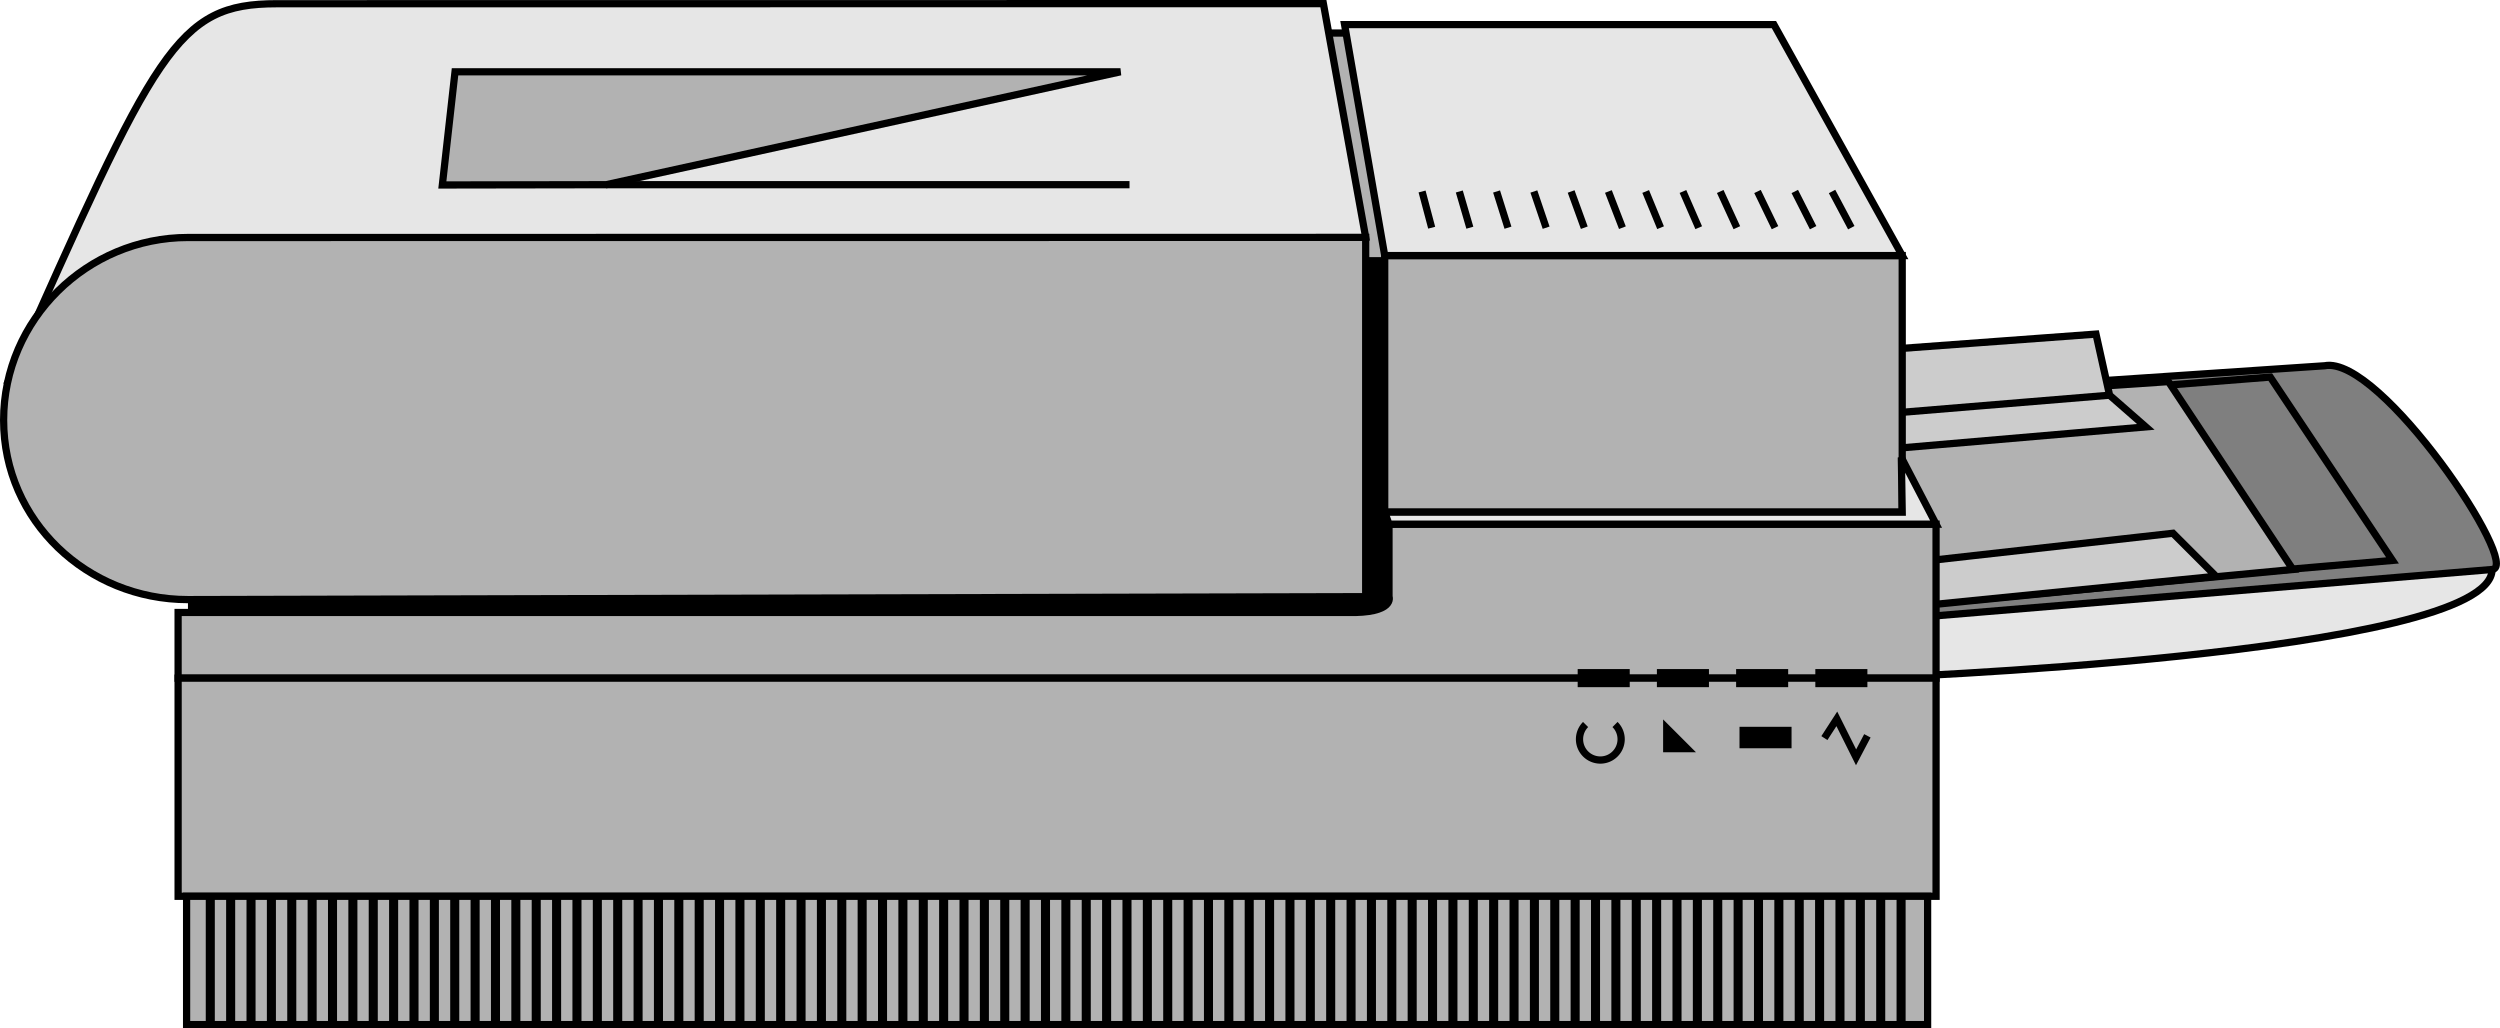
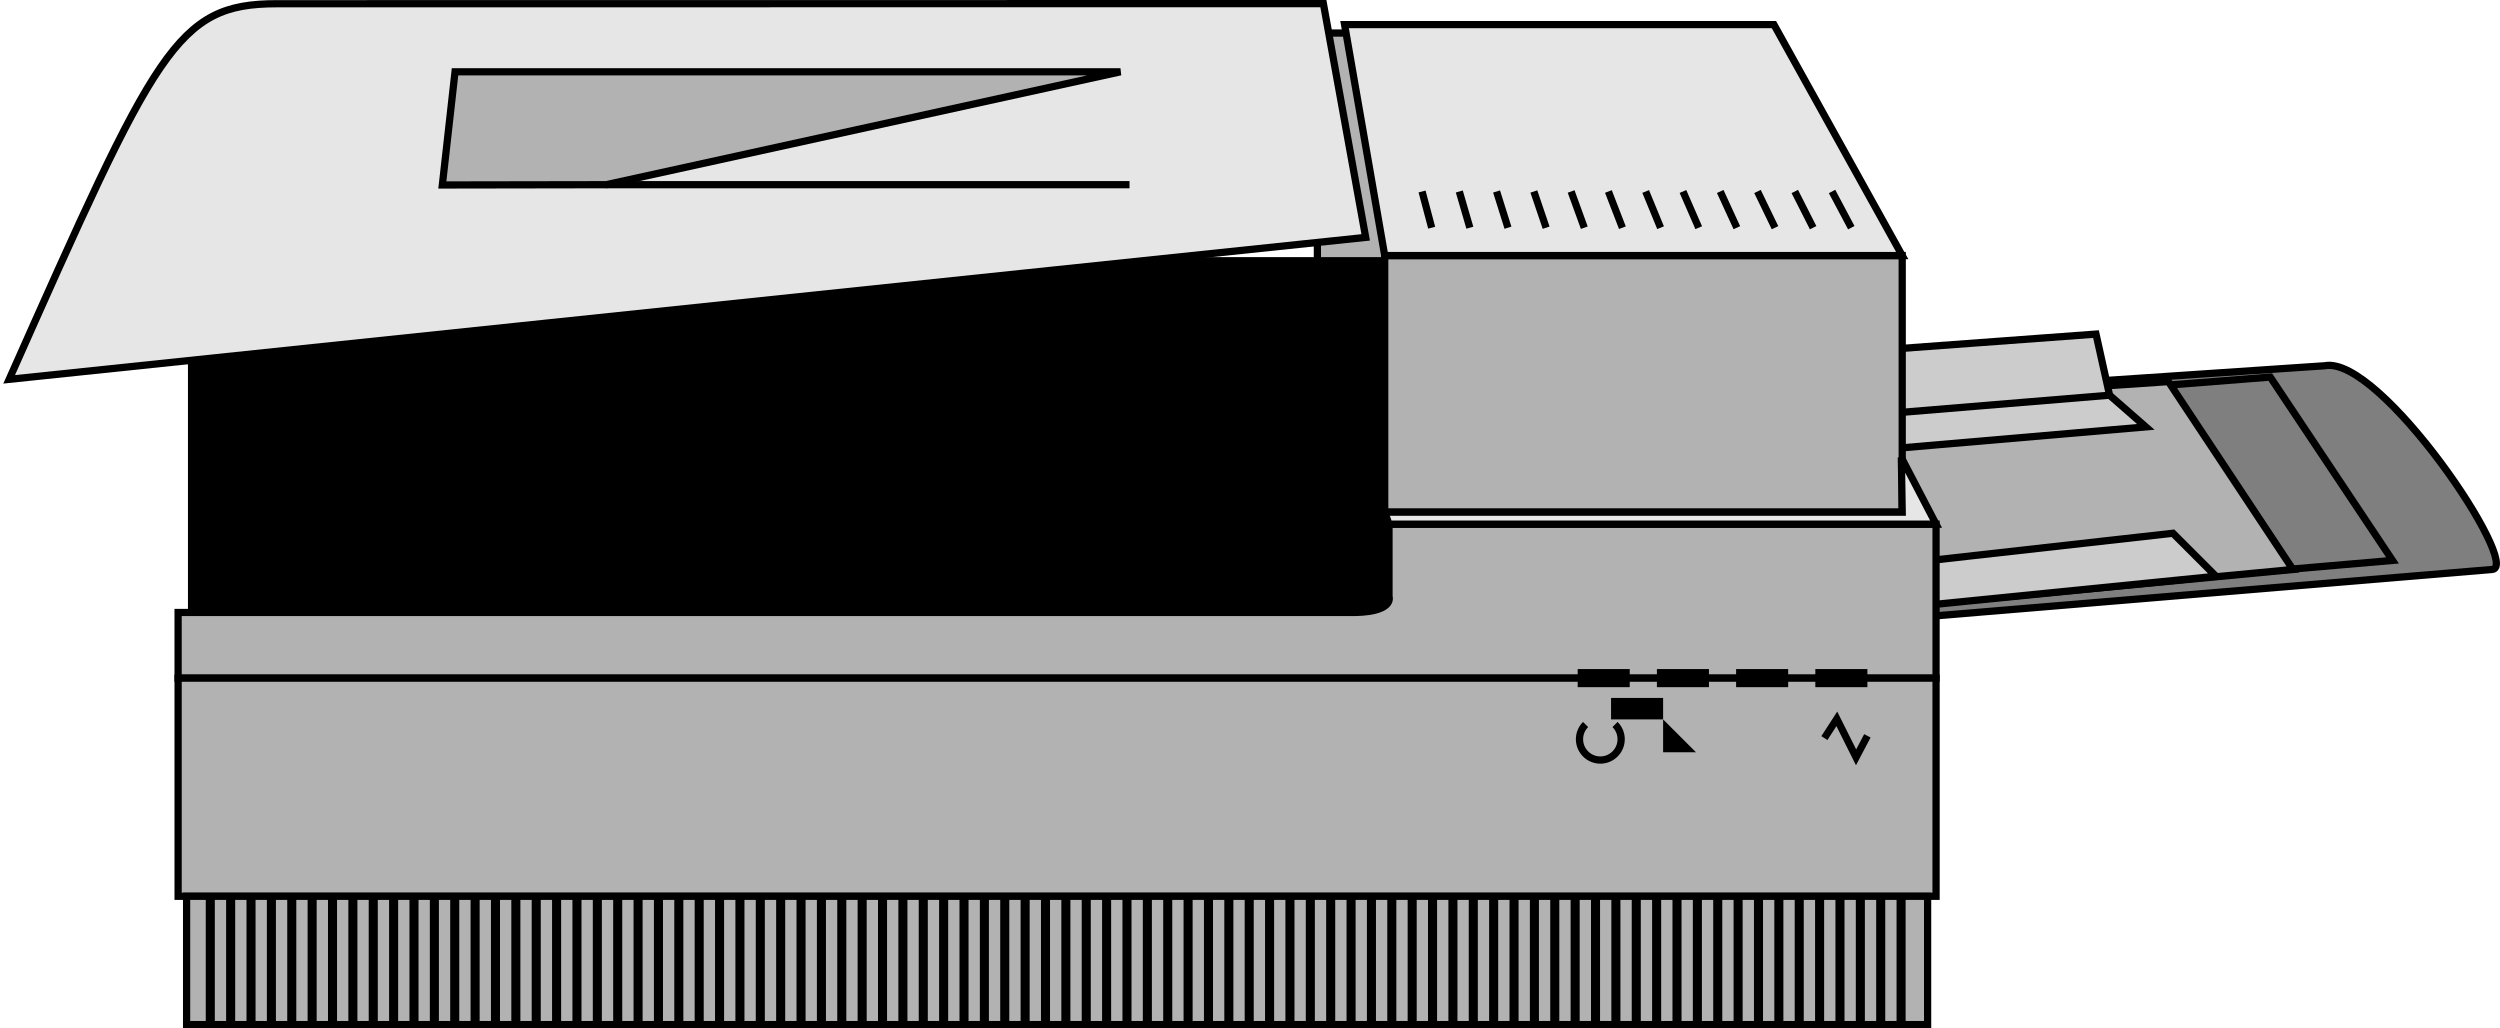
<svg xmlns="http://www.w3.org/2000/svg" width="276.134" height="113.57">
-   <path fill="#e6e6e6" stroke="#000" stroke-width=".8" d="M275.26 62.9c0 9.5-69 12-69 12l-5-13" />
  <path fill="#7f7f7f" stroke="#000" stroke-width=".8" d="m204.76 43.9 52-3.5c6.156-1.23 21.886 22.258 18.5 22.5l-66 5.5" />
  <path fill="#7f7f7f" stroke="#000" stroke-width=".8" d="m238.01 42.65 12.75-1 13.5 20.25-14.5 1.25" />
  <path fill="#b2b2b2" stroke="#000" stroke-width=".8" d="m205.76 44.4 33.75-2.25 13.75 20.75-44.75 4.25" />
  <path fill="#ccc" stroke="#000" stroke-width=".8" d="m207.76 38.65 23.75-1.75 1.5 6.75 4 3.5-32 2.75" />
  <path fill="none" stroke="#000" stroke-width=".8" d="m233.01 43.65-24.25 2" />
  <path fill="#ccc" stroke="#000" stroke-width=".8" d="m211.01 62.15 29-3.25 4.75 4.75-35 3.5" />
  <path fill="#b2b2b2" d="M154.51 29.9V3.65h-9V29.9h9" />
  <path fill="none" stroke="#000" stroke-width=".8" d="M154.51 29.9V3.65h-9V29.9Zm0 0" />
  <path d="M156.26 28.4v41.5H20.76V28.4h135.5" />
  <path fill="#b2b2b2" d="M210.107 56.572V28.228h-57.16v28.344h57.16" />
  <path fill="none" stroke="#000" stroke-width=".8" d="M210.107 56.572V28.228h-57.16v28.344zm0 0" />
  <path fill="#b2b2b2" d="M148.76 67.65H19.672v7.254h194.172V57.896H153.42V65.9s.714 1.875-4.66 1.75" />
  <path fill="none" stroke="#000" stroke-width=".8" d="M148.76 67.65H19.672v7.254h194.172V57.896H153.42V65.9s.714 1.875-4.66 1.75zm0 0" />
  <path fill="#b2b2b2" d="M213.845 98.998V74.904H19.673v24.094h194.172" />
  <path fill="none" stroke="#000" stroke-width=".8" d="M213.845 98.998V74.904H19.673v24.094zm0 0" />
  <path fill="#b2b2b2" d="M212.912 113.17V98.998H20.61v14.172h192.3" />
  <path fill="none" stroke="#000" stroke-width=".8" d="M212.912 113.17V98.998H20.61v14.172zm0 0" />
  <path fill="#e6e6e6" d="M210.107 28.228 195.935 2.716h-47.422l4.434 25.512h57.16" />
  <path fill="none" stroke="#000" stroke-width=".8" d="M210.107 28.228 195.935 2.716h-47.422l4.434 25.512zm0 0" />
  <path fill="#e6e6e6" d="M1.01 41.9C17.26 5.4 19.45.412 30.58.412L146.173.4l4.672 25.82L1.01 41.9" />
  <path fill="none" stroke="#000" stroke-width=".8" d="M1.01 41.9C17.26 5.4 19.45.412 30.58.412L146.173.4l4.672 25.82zm0 0" />
-   <path fill="#b2b2b2" d="M20.76 66.228C9.63 66.228.4 57.528.4 46.4c0-11.129 9.23-20.168 20.36-20.168l130.085-.012v39.684l-130.086.324" />
-   <path fill="none" stroke="#000" stroke-width=".8" d="M20.76 66.228C9.63 66.228.4 57.528.4 46.4c0-11.129 9.23-20.168 20.36-20.168l130.085-.012v39.684zm0 0" />
  <path fill="#e6e6e6" d="m153.42 57.896-.473-1.324h57.16l-.098-6.043 3.836 7.367H153.42" />
  <path fill="none" stroke="#000" stroke-width=".8" d="m153.42 57.896-.473-1.324h57.16l-.098-6.043 3.836 7.367zm0 0" />
  <path fill="none" stroke="#000" d="M209.982 99.025v14.125m-2.25-14.125v14.125m-2.25-14.125v14.125m-2.25-14.125v14.125m-2.25-14.125v14.125m-2.25-14.125v14.125m-2.25-14.125v14.125m-2.25-14.125v14.125m-2.25-14.125v14.125m-2.25-14.125v14.125m-2.25-14.125v14.125m-2.25-14.125v14.125m-2.25-14.125v14.125m-2.25-14.125v14.125m-2.25-14.125v14.125m-2.25-14.125v14.125m-2.25-14.125v14.125m-2.25-14.125v14.125m-2.25-14.125v14.125m-2.25-14.125v14.125m-2.25-14.125v14.125m-2.25-14.125v14.125m-2.25-14.125v14.125m-2.25-14.125v14.125m-2.25-14.125v14.125m-2.25-14.125v14.125m-2.25-14.125v14.125m-2.25-14.125v14.125m-2.25-14.125v14.125m-2.25-14.125v14.125m-2.25-14.125v14.125m-2.25-14.125v14.125m-2.25-14.125v14.125m-2.25-14.125v14.125m-2.25-14.125v14.125m-2.25-14.125v14.125m-2.25-14.125v14.125m-2.25-14.125v14.125m-2.25-14.125v14.125m-2.25-14.125v14.125m-2.25-14.125v14.125m-2.25-14.125v14.125m-2.25-14.125v14.125m-2.25-14.125v14.125m-2.25-14.125v14.125m-2.25-14.125v14.125m-2.25-14.125v14.125m-2.25-14.125v14.125m-2.25-14.125v14.125m-2.25-14.125v14.125m-2.25-14.125v14.125m-2.25-14.125v14.125m-2.25-14.125v14.125m-2.25-14.125v14.125m-2.25-14.125v14.125m-2.25-14.125v14.125m-2.25-14.125v14.125m-2.25-14.125v14.125m-2.25-14.125v14.125m-2.25-14.125v14.125m-2.25-14.125v14.125m-2.25-14.125v14.125m-2.25-14.125v14.125m-2.25-14.125v14.125m-2.25-14.125v14.125m-2.25-14.125v14.125m-2.25-14.125v14.125m-2.25-14.125v14.125m-2.25-14.125v14.125m-2.25-14.125v14.125m-2.25-14.125v14.125m-2.25-14.125v14.125m-2.25-14.125v14.125m-2.25-14.125v14.125m-2.25-14.125v14.125m-2.25-14.125v14.125m-2.25-14.125v14.125m-2.25-14.125v14.125m-2.25-14.125v14.125m-2.25-14.125v14.125m-2.25-14.125v14.125m-2.25-14.125v14.125m-2.25-14.125v14.125m-2.25-14.125v14.125" />
  <path fill="#e6e6e6" stroke="#000" stroke-width=".8" d="m204.482 25.15-2.125-4m-2.09 4-2.027-4m-2.184 4-1.933-4m-2.282 4-1.836-4m-2.375 4-1.742-4m-2.472 4-1.645-4m-2.571 4-1.546-4m-2.664 4-1.453-4m-2.762 4-1.355-4m-2.86 4-1.258-4m-2.952 4-1.165-4m-3.051 4-1.062-4" />
  <path fill="none" stroke="#000" stroke-width=".8" d="M66.955 20.4h57.804" />
  <path fill="#b2b2b2" d="m66.955 20.4 56.804-12.469h-73.5l-1.402 12.5 18.098-.03" />
  <path fill="none" stroke="#000" stroke-width=".8" d="m66.955 20.4 56.804-12.469h-73.5l-1.402 12.5Zm0 0" />
  <path fill="none" stroke="#000" stroke-width="2" d="M206.26 74.9h-5.75m-3 0h-5.75m-3 0h-5.75m-3 0h-5.75" />
  <path fill="none" stroke="#000" stroke-width=".8" d="M175.134 80.025a2.29 2.29 0 0 0-.671 1.625 2.299 2.299 0 0 0 4.598 0 2.28 2.28 0 0 0-.677-1.625" />
-   <path d="M183.697 79.463v3.625h3.625zm14.187 3.187v-2.375h-5.75v2.375h5.75" />
+   <path d="M183.697 79.463v3.625h3.625zv-2.375h-5.75v2.375h5.75" />
  <path fill="none" stroke="#000" stroke-width=".8" d="m201.51 81.525 1.374-2.125 2.125 4.25 1.25-2.375" />
</svg>